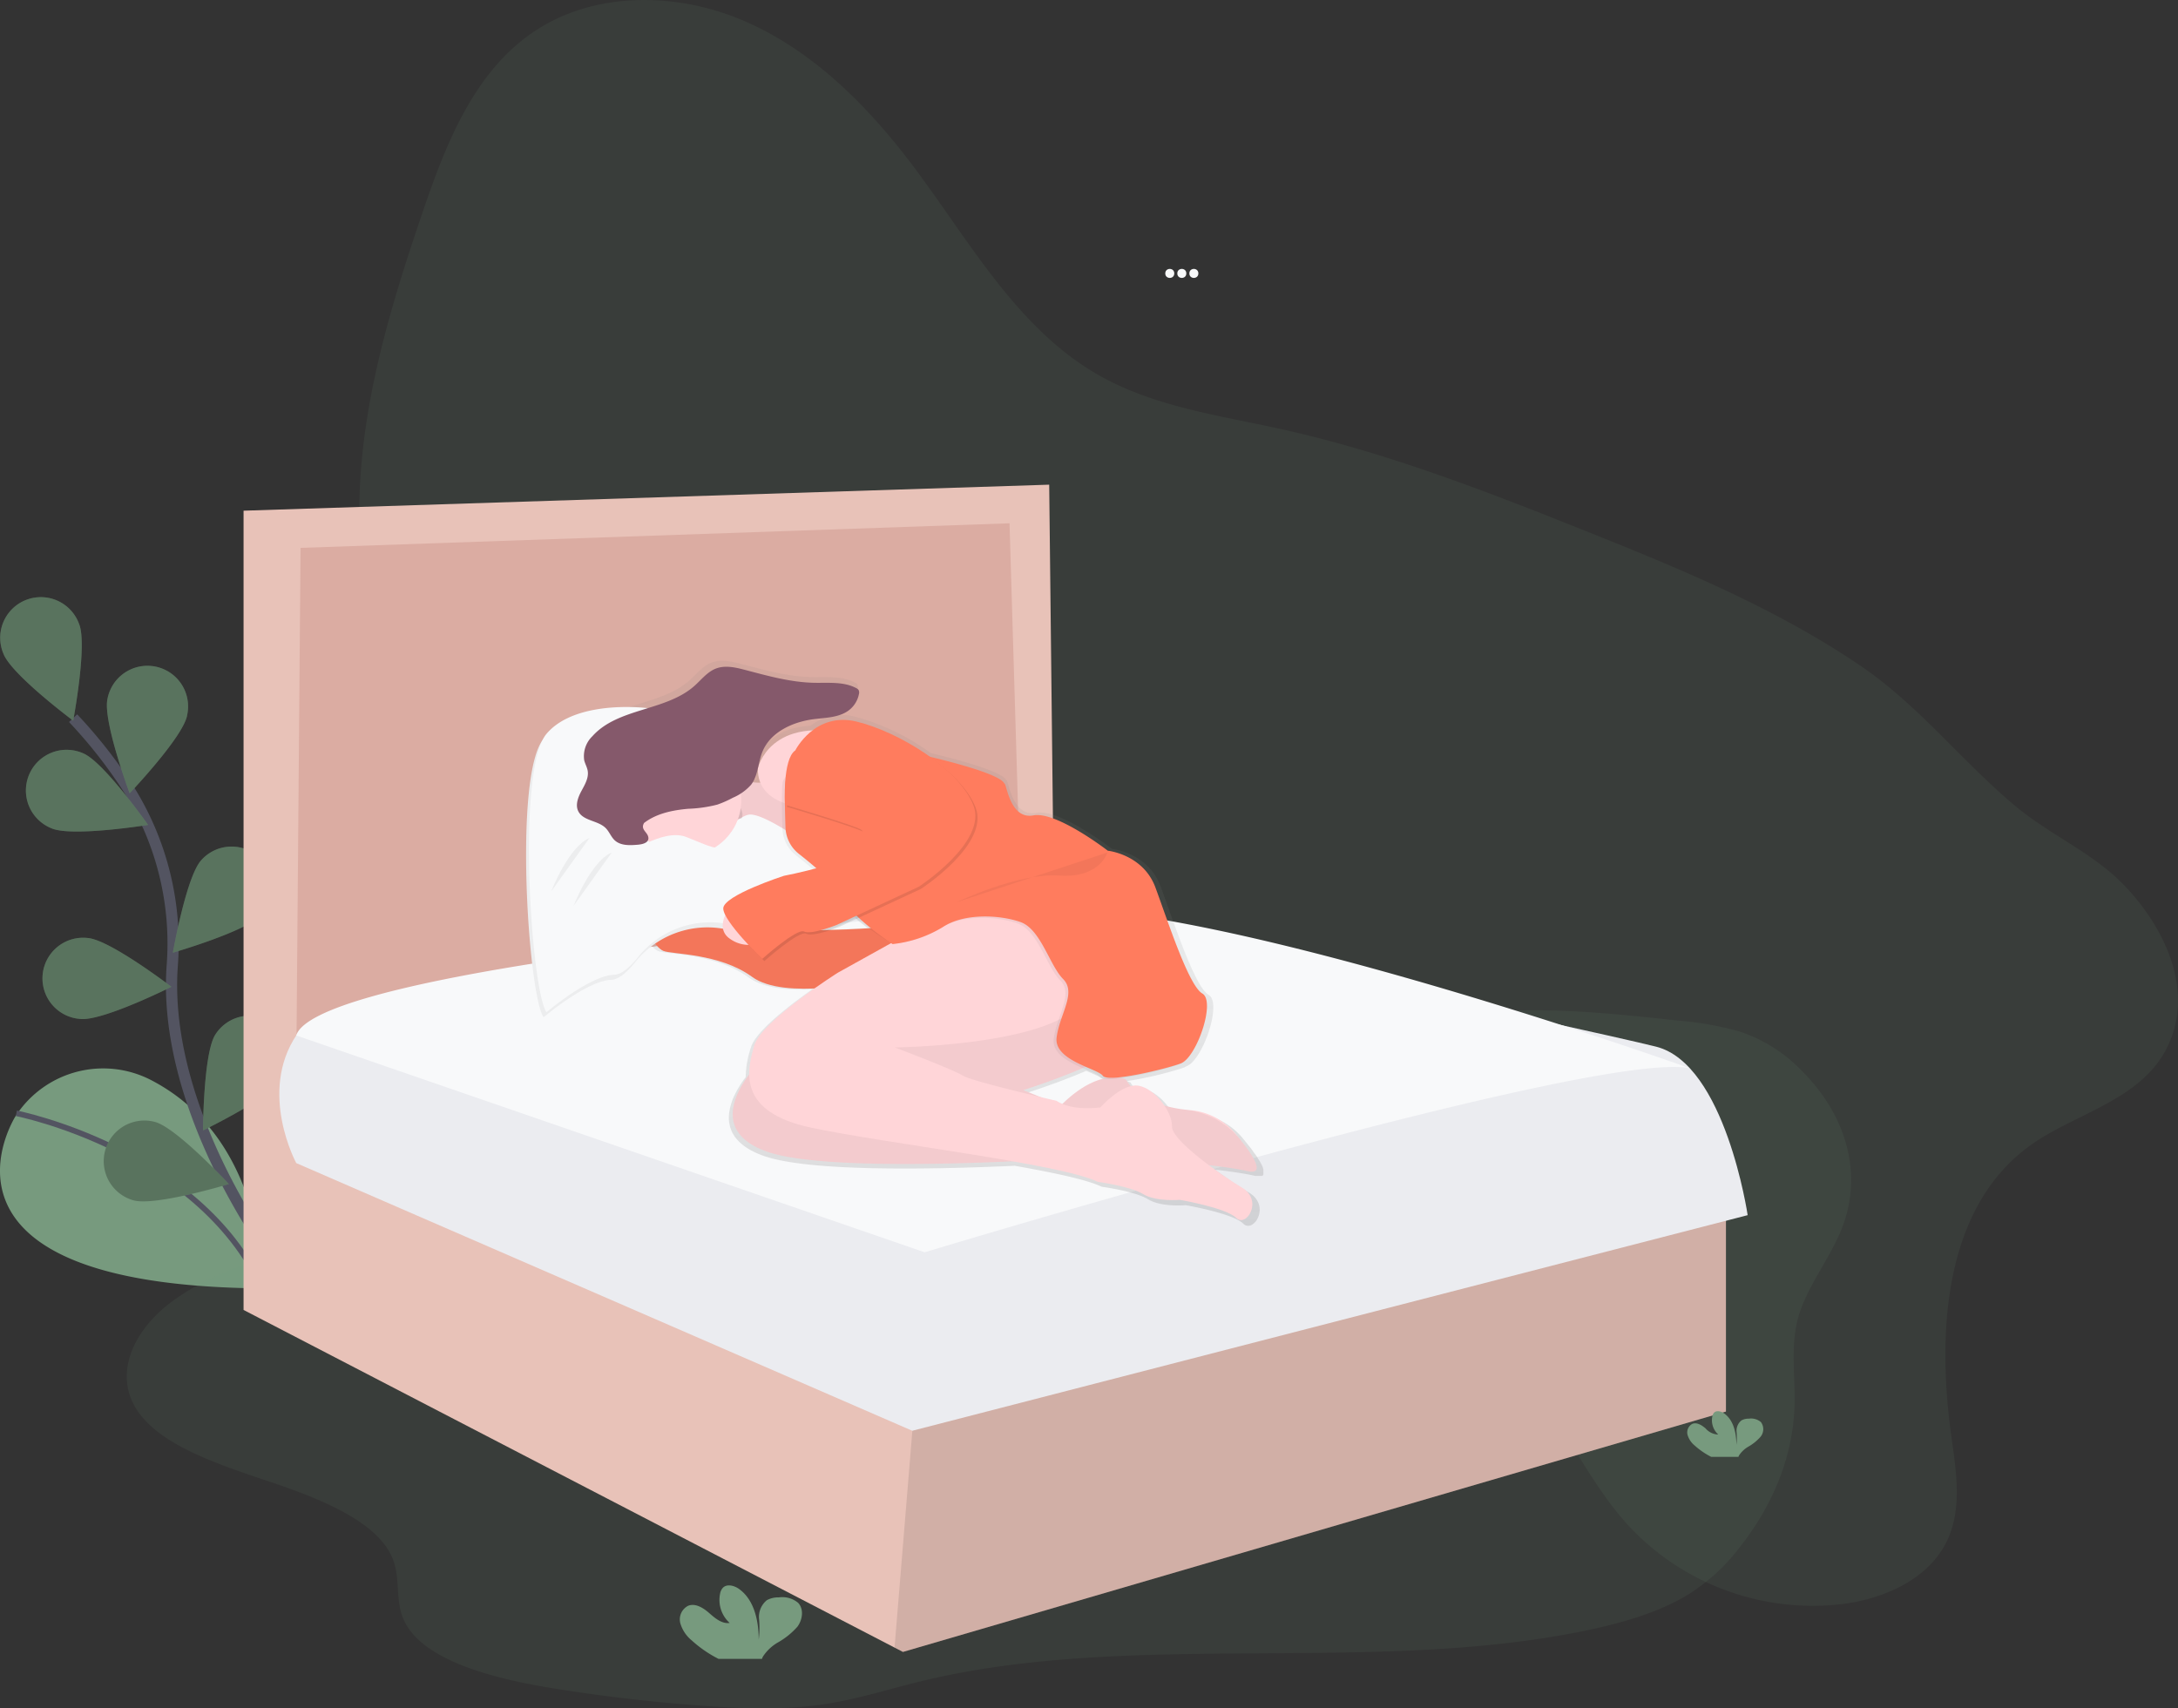
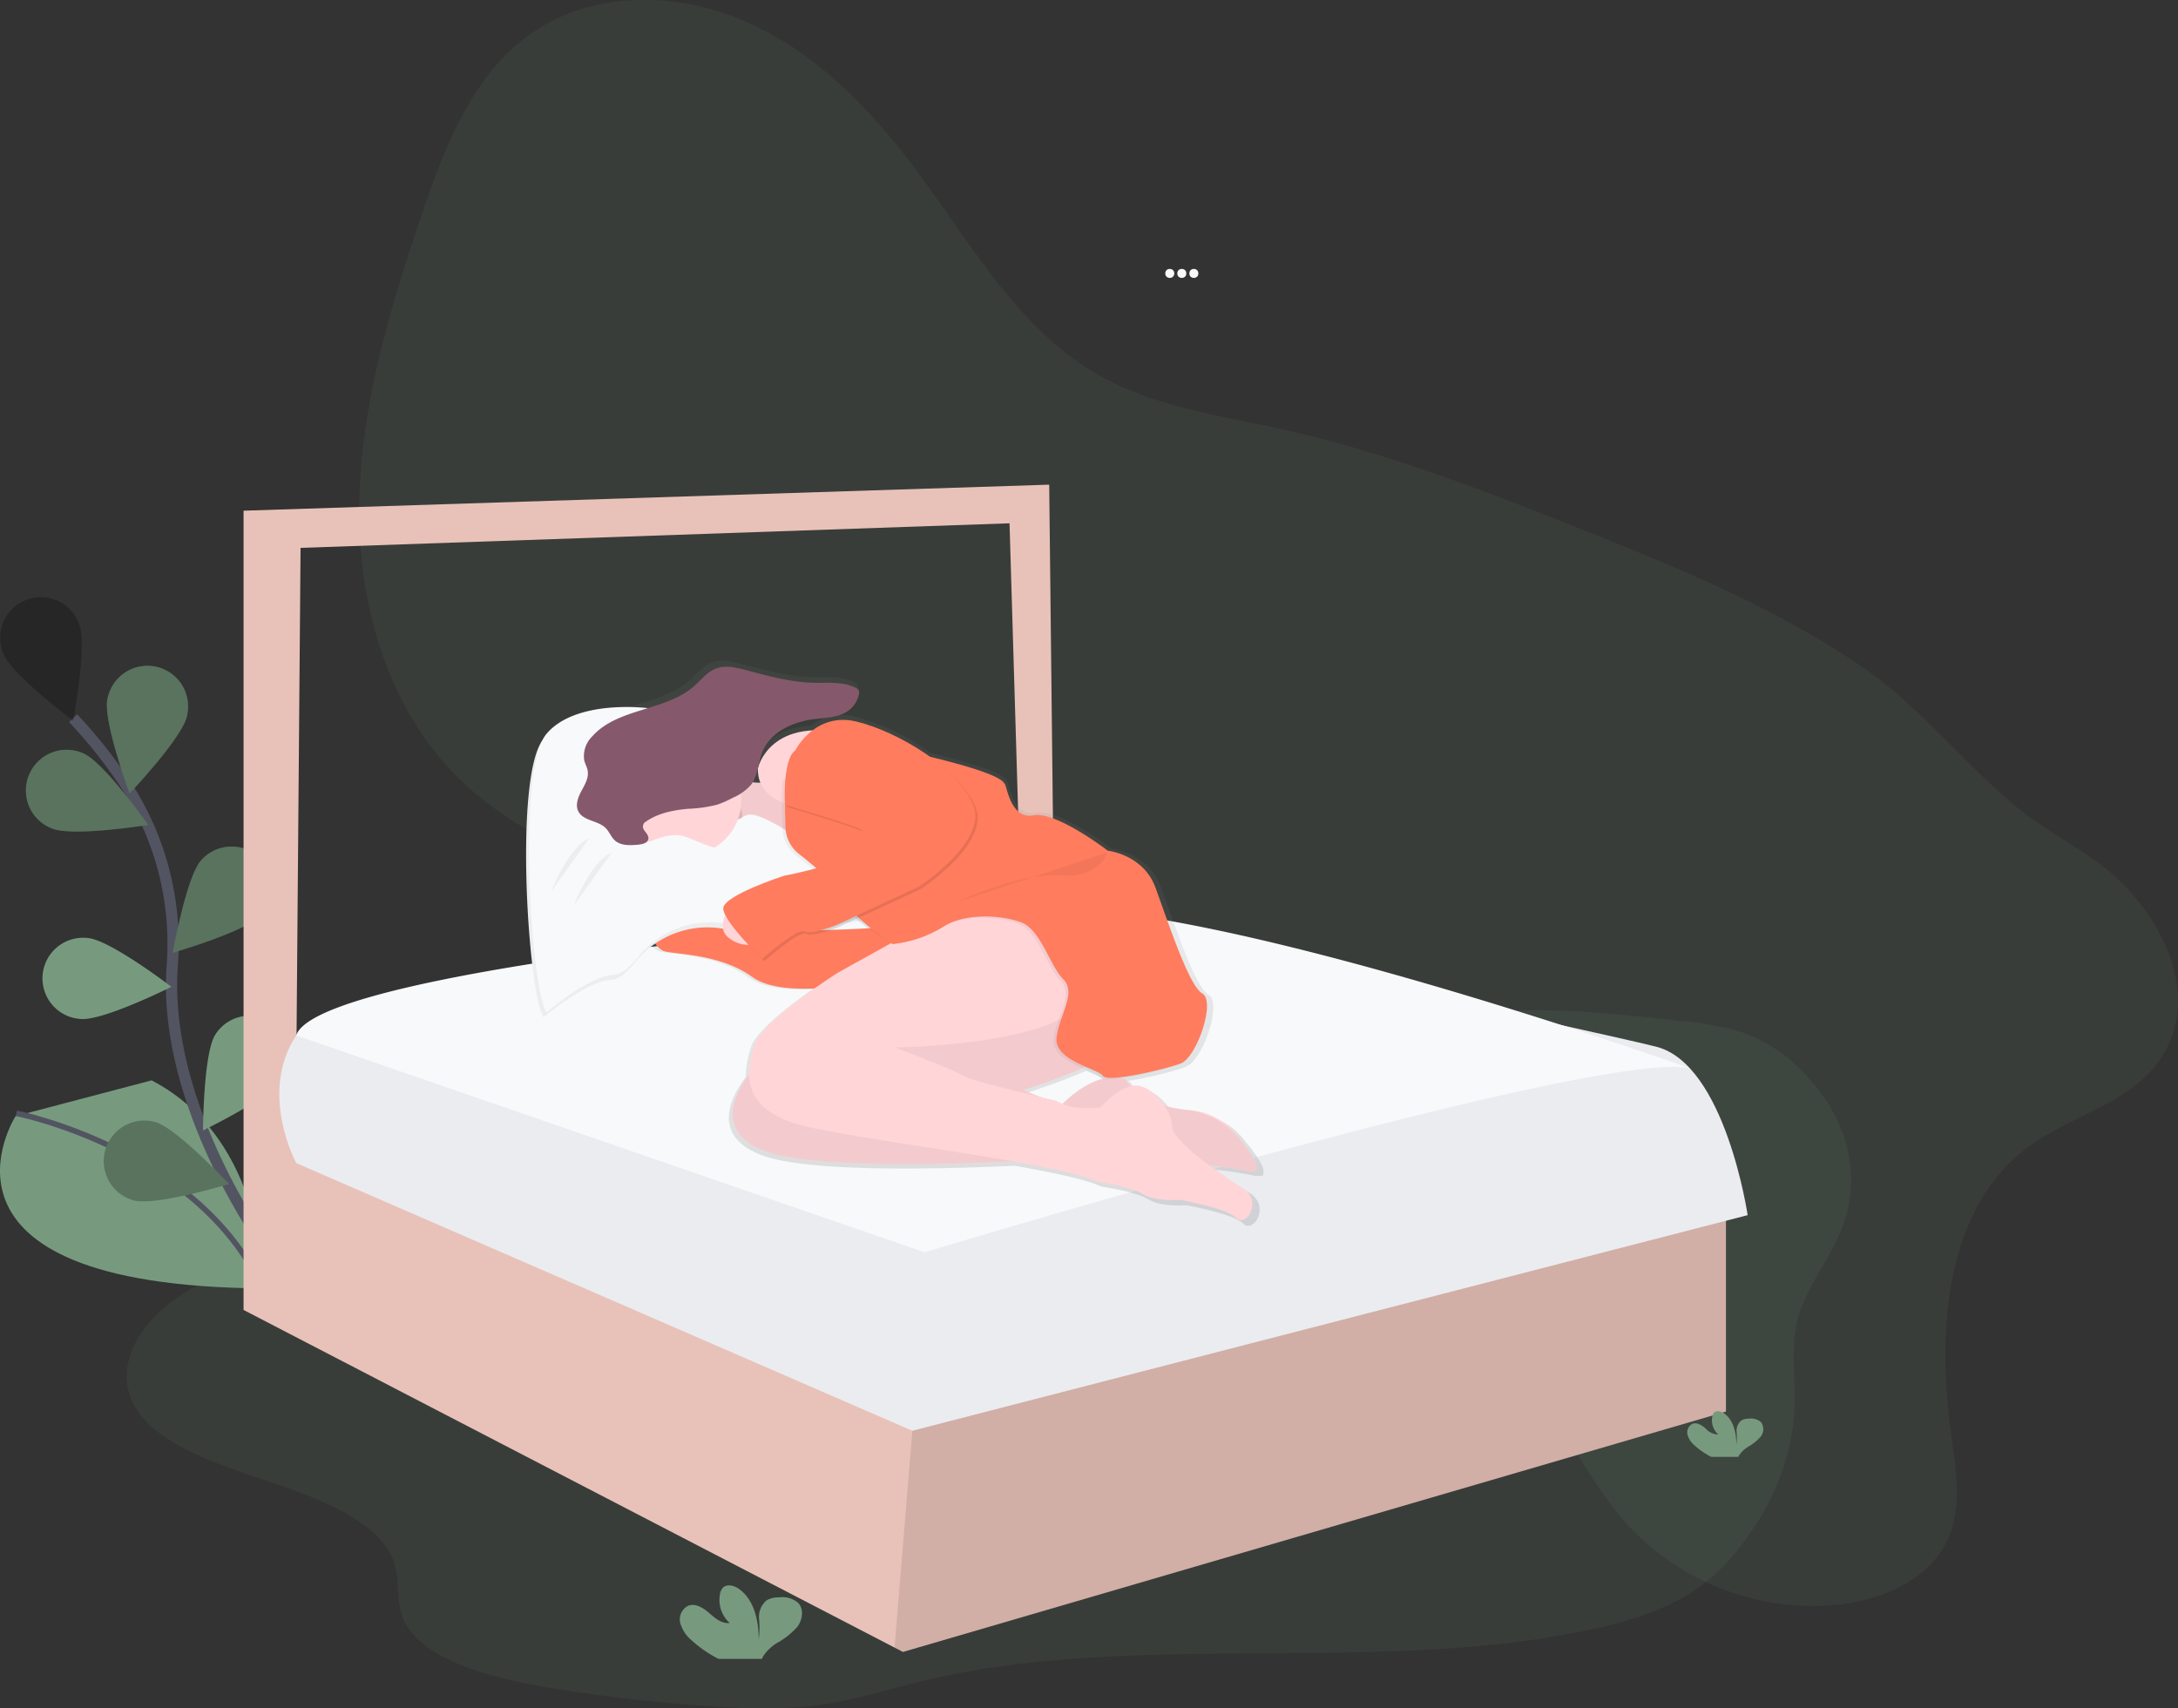
<svg xmlns="http://www.w3.org/2000/svg" width="389.149" height="305.31" viewBox="0 0 389.149 305.31">
  <rect x="0" y="0" width="389.149" height="305.31" fill="#333333" stroke="none" />
  <defs>
    <linearGradient id="a" x1="0.5" y1="1" x2="0.5" gradientUnits="objectBoundingBox">
      <stop offset="0" stop-color="gray" stop-opacity="0.251" />
      <stop offset="0.54" stop-color="gray" stop-opacity="0.122" />
      <stop offset="1" stop-color="gray" stop-opacity="0.102" />
    </linearGradient>
  </defs>
  <g transform="translate(-0.003 -13.972)">
    <path d="M533.877,237.19c-15.037,11.172-16.332,33.116-13.749,51.676.866,6.212,1.954,12.832-.67,18.527-3.21,6.965-11.172,10.532-18.782,11.5A44.966,44.966,0,0,1,462.7,305.143c-8.228-8.85-12.6-20.79-21.071-29.4-14.193-14.415-36.635-16.529-56.77-14.72-14.247,1.277-30.1,3.668-41.6-4.836-8.093-5.986-12.009-16.267-12.955-26.289-.451-4.84-.364-9.917-2.547-14.251a23.139,23.139,0,0,0-5.506-6.627c-19.739-17.508-50.195-19.287-68.94-37.847-12.661-12.537-17.9-31.122-17.613-48.935s5.528-35.154,11.281-52.04c4.079-11.987,8.989-24.637,19.338-31.93,10.921-7.711,26.074-7.577,38.346-2.205s22.031,15.263,30.07,25.976C344.784,75.426,353.241,91,367.8,99.274c9.931,5.652,21.529,7.184,32.661,9.655,18.607,4.123,36.464,11.045,54.161,18.123,16.944,6.772,33.957,13.785,49.074,24.018,10.7,7.231,18.167,17.1,27.916,25.241,6.354,5.3,14.018,8.37,19.739,14.476,7.045,7.522,12.34,18.716,7.278,28.749C553.823,229.067,541.854,231.258,533.877,237.19Z" transform="translate(-171.48 -18.252)" fill="#779a7e" opacity="0.1" />
    <circle cx="0.805" cy="0.805" r="0.805" transform="translate(208.205 62.031)" fill="#f8f9fa" />
    <circle cx="0.805" cy="0.805" r="0.805" transform="translate(210.355 62.031)" fill="#f8f9fa" />
    <circle cx="0.805" cy="0.805" r="0.805" transform="translate(212.508 62.031)" fill="#f8f9fa" />
-     <path d="M74.174,583.608S54.8,613.871,118.307,614.391c0,0,.934-26.332-19.825-37.18a18.625,18.625,0,0,0-24.01,5.948Z" transform="translate(-71.39 -370.16)" fill="#779a7e" />
+     <path d="M74.174,583.608S54.8,613.871,118.307,614.391c0,0,.934-26.332-19.825-37.18Z" transform="translate(-71.39 -370.16)" fill="#779a7e" />
    <path d="M78.88,595.61s32.526,6.409,43.988,31.291" transform="translate(-75.951 -382.67)" fill="none" stroke="#535461" stroke-miterlimit="10" stroke-width="1" />
    <path d="M141.508,512.745s-20.884-26.988-18.977-53.594a51.835,51.835,0,0,0-7.9-31.736,86.951,86.951,0,0,0-9.813-12.505" transform="translate(-91.754 -272.587)" fill="none" stroke="#535461" stroke-miterlimit="10" stroke-width="2" />
-     <path d="M85.611,364.433c1.458,3.736-1.079,17.214-1.079,17.214s-10.993-8.2-12.451-11.939a7.265,7.265,0,1,1,13.529-5.276Z" transform="translate(-71.451 -238.878)" fill="#779a7e" />
    <path d="M134.59,399.872c-.805,3.931-10.262,13.865-10.262,13.865s-4.776-12.857-3.97-16.8a7.265,7.265,0,1,1,14.229,2.919Z" transform="translate(-101.164 -257.99)" fill="#779a7e" />
    <path d="M166.285,485.889c-2.681,2.986-15.855,6.788-15.855,6.788s2.368-13.51,5.045-16.5a7.265,7.265,0,1,1,10.81,9.708Z" transform="translate(-119.54 -308.444)" fill="#779a7e" />
    <path d="M178.7,562.1c-2.138,3.4-14.483,9.379-14.483,9.379s.051-13.713,2.188-17.109a7.264,7.264,0,1,1,12.3,7.738Z" transform="translate(-127.941 -355.48)" fill="#779a7e" />
    <path d="M88.065,443.51c3.7,1.563,17.238-.617,17.238-.617s-7.886-11.224-11.583-12.787a7.274,7.274,0,1,0-5.655,13.4Z" transform="translate(-78.837 -281.494)" fill="#779a7e" />
    <path d="M97.61,529.84c3.994.391,16.261-5.749,16.261-5.749s-10.891-8.332-14.885-8.715a7.265,7.265,0,1,0-1.376,14.459Z" transform="translate(-83.239 -333.759)" fill="#779a7e" />
    <path d="M124.183,613.174c3.873,1.051,17-2.919,17-2.919s-9.328-10.055-13.2-11.1a7.264,7.264,0,1,0-3.8,14.023Z" transform="translate(-100.28 -384.672)" fill="#779a7e" />
    <path d="M85.611,364.433c1.458,3.736-1.079,17.214-1.079,17.214s-10.993-8.2-12.451-11.939a7.265,7.265,0,1,1,13.529-5.276Z" transform="translate(-71.451 -238.878)" opacity="0.25" />
    <path d="M134.59,399.872c-.805,3.931-10.262,13.865-10.262,13.865s-4.776-12.857-3.97-16.8a7.265,7.265,0,1,1,14.229,2.919Z" transform="translate(-101.164 -257.99)" opacity="0.25" />
    <path d="M166.285,485.889c-2.681,2.986-15.855,6.788-15.855,6.788s2.368-13.51,5.045-16.5a7.265,7.265,0,1,1,10.81,9.708Z" transform="translate(-119.54 -308.444)" opacity="0.25" />
-     <path d="M178.7,562.1c-2.138,3.4-14.483,9.379-14.483,9.379s.051-13.713,2.188-17.109a7.264,7.264,0,1,1,12.3,7.738Z" transform="translate(-127.941 -355.48)" opacity="0.25" />
    <path d="M88.065,443.51c3.7,1.563,17.238-.617,17.238-.617s-7.886-11.224-11.583-12.787a7.274,7.274,0,1,0-5.655,13.4Z" transform="translate(-78.837 -281.494)" opacity="0.25" />
-     <path d="M97.61,529.84c3.994.391,16.261-5.749,16.261-5.749s-10.891-8.332-14.885-8.715a7.265,7.265,0,1,0-1.376,14.459Z" transform="translate(-83.239 -333.759)" opacity="0.25" />
    <path d="M124.183,613.174c3.873,1.051,17-2.919,17-2.919s-9.328-10.055-13.2-11.1a7.264,7.264,0,1,0-3.8,14.023Z" transform="translate(-100.28 -384.672)" opacity="0.25" />
    <path d="M287.824,532.619c-7.425-.164-15.4.207-21.3,3.126-10.942,5.4-9.469,16.355-16.6,23.956-6.026,6.417-17.543,9.75-28.712,11.876-18.2,3.466-37.278,4.764-55.348,8.488-10.653,2.2-21.228,5.389-28.528,10.852s-10.575,13.611-5.639,20.075c4.565,5.975,14.62,9.172,23.776,12.267s18.856,7.156,21.4,13.608c1.419,3.591.363,7.464,2.02,11.009,3.267,7,15.5,10.3,26.5,12.083,8.781,1.426,17.707,2.478,26.7,3.126,7.187.528,14.538.8,21.591-.223,6.108-.891,11.763-2.735,17.621-4.154,37.219-9.063,80.027-1.223,117.989-8.9,6.909-1.387,13.705-3.341,18.942-6.538a34.673,34.673,0,0,0,9.234-8.426c6.2-7.816,9.594-16.581,9.856-25.37.156-5.268-.782-10.591.66-15.78,1.512-5.4,5.549-10.368,7.7-15.679,3.908-9.653,1.172-20.321-7.335-28.673a27.356,27.356,0,0,0-10.864-6.753,58.437,58.437,0,0,0-11.071-1.954c-10.551-1.145-21.24-2.294-31.885-1.649-7.574.461-14.987,1.825-22.584,2.071-10.661.348-19.012-2.11-28.677-4.42C312.147,534.007,299.638,532.877,287.824,532.619Z" transform="translate(-106.689 -344.276)" fill="#779a7e" opacity="0.1" />
-     <path d="M120.14,291.867V396.393l139.076-27.016-2.657-80.168Z" transform="translate(-73.188 -183.414)" fill="#dbaca2" />
    <path d="M376.221,406.994V441.54L229.173,484.5l-1.5-.778L111.36,423.38V280.54l143.945-4.65.887,79.281-5.76,1.774-2.216-74.153-126.672,4.393-.883,107.406,110.282,48.279.086-.02Z" transform="translate(-67.839 -175.299)" fill="#e8c2b8" />
    <path d="M557.539,611.37v34.546L410.491,688.88l-1.5-.778,3.357-40.877Z" transform="translate(-249.157 -379.676)" opacity="0.1" />
    <path d="M280.295,507.04s-71.195,7.1-78.108,17.394-.059,22.912-.059,22.912L312.191,595.18l149.26-38.532s-3.986-27.02-16.386-30.119-111.181-24.358-111.181-24.358S294.023,499.732,280.295,507.04Z" transform="translate(-149.189 -325.508)" fill="#ebecf0" />
    <path d="M206.83,524.364l112.279,38.755s119.759-36.313,136.723-32.893c0,0-83.775-29.986-117.238-28.68A544.646,544.646,0,0,0,284,506.962S209.933,514.4,206.83,524.364Z" transform="translate(-153.899 -325.34)" fill="#f8f9fa" />
    <path d="M455.7,480.56h0l.027-.039V480.5l.02-.039v-.309h0v-.6l-.031-.1h0l-.039-.109v-.035l-.031-.078v-.043l-.031-.074-.02-.047-.031-.074-.023-.051-.035-.074-.023-.047-.043-.082-.023-.043-.059-.113h0l-.07-.133-.023-.043-.051-.094-.027-.051-.051-.086-.031-.055-.051-.086-.086-.129-.055-.086-.035-.055-.059-.094-.031-.051-.078-.125v-.023l-.1-.148-.031-.043-.07-.106-.039-.055-.066-.094-.039-.059-.066-.094-.043-.062-.07-.078-.043-.059-.074-.1-.039-.051-.1-.133v-.02l-.113-.156-.039-.055-.074-.1-.051-.066-.07-.094-.051-.066-.07-.094-.051-.062-.074-.1-.051-.062-.078-.1-.047-.059-.094-.117-.031-.039h0c-.352-.445-.715-.891-1.079-1.321a12.115,12.115,0,0,0-8.238-4.271c-.324-.027-.664-.063-1.008-.106h-.145l-.254-.035h-.121l-.391-.055h0l-.371-.059-.129-.023-.262-.047-.156-.031-.238-.047-.168-.035-.227-.051-.172-.039-.227-.055-.176-.043-.223-.059-.176-.047-.223-.063h0c-1.172-1.743-2.954-3.294-4.69-3.6a3.519,3.519,0,0,0-1.434.074l-.082-.09-.117-.133-.156-.2-.1-.133-.164-.231-.082-.113q-.121-.176-.23-.36a3.5,3.5,0,0,0-.719-.231,64.593,64.593,0,0,0,10.2-2.4,2.17,2.17,0,0,0,.457-.238l.07-.023c2.9-1.055,6.452-11.333,3.951-12.771s-6.319-13.287-8.559-19.356-8.691-6.714-8.691-6.714-9.348-7.241-13.561-6.452-4.873-5.53-5.268-5.792a.476.476,0,0,1-.113-.137c-1.016-1.591-9.094-3.713-13.451-4.76a40.911,40.911,0,0,0-13.447-6.471,9.207,9.207,0,0,0-8.035,1.6c-8.629.438-10,6.956-10,6.956a6.467,6.467,0,0,0,.453,2.6,10.479,10.479,0,0,1-1.4-.074c1-1.653,1.032-3.779,1.778-5.6,1.473-3.6,5.538-5.452,9.379-5.936,2.239-.281,4.689-.281,6.456-1.684a4.9,4.9,0,0,0,1.751-2.9,1.039,1.039,0,0,0-.062-.743,1.059,1.059,0,0,0-.426-.344c-2.313-1.235-5.1-.914-7.726-.973-4.268-.094-8.426-1.262-12.552-2.345-1.747-.457-3.634-.9-5.323-.25-1.594.61-2.681,2.063-3.959,3.193-5.237,4.619-13.932,3.951-18.59,9.156a5.072,5.072,0,0,0-1.493,4.416c.16.641.516,1.231.629,1.884.227,1.29-.508,2.525-1.129,3.677s-1.172,2.552-.586,3.724c.887,1.79,3.6,1.657,5,3.076.653.66.969,1.606,1.649,2.235,1.09,1,2.767.926,4.244.782.582-.055,1.454-.215,1.774-.727a10.133,10.133,0,0,0,15.948-2.736,14.3,14.3,0,0,1,8.988,2.431,6.386,6.386,0,0,0,2.1,2.97c.922.723,2.02,1.61,3.126,2.56-2.8.739-5.291,1.211-5.291,1.211s-11.06,3.556-11.06,5.924a2.928,2.928,0,0,0,.391,1.215,4.842,4.842,0,0,0-.465,1.88c-3.052-.516-5.495-1.294-6.757-2.439,0,0-.359-.1-.914-.207-.743-.95-2.923-3.587-4.221-3.482-.864.07-1.172,2.079-1.282,3.877a1.677,1.677,0,0,0-.3.336c-1.317,1.974,1.055,5.924,2.634,6.585s10.27.391,16.195,4.74c2.626,1.927,7.14,2.3,11.333,2.118-4.217,2.978-10.122,7.554-10.942,10.391a17.967,17.967,0,0,0-.93,5.291c-2.579,3.412-6.483,10.614,3.169,14.069,7.957,2.841,29.528,2.478,44.9,1.782,7.152,1.262,13.056,2.532,15.534,3.748,0,0,5.924.782,8.3,2.239s6.714,1.055,6.714,1.055,8.426,1.45,10.27,3.29,5-3.162,1.055-5.53c-1.54-.922-3.834-2.443-6.057-4.107,2.857.336,5.377.7,6.98,1.079l.16.035h1.215l.043-.02h.027l.039-.027h.02l.051-.043h0Zm-36.371-12.623s-1.11-.254-2.767-.645l-3.29-1.329s5.616-1.766,10.817-4.013c1.489.653,2.8,1.172,3.126,1.645a.887.887,0,0,0,.543.285c-1.954.485-4.463,1.731-7.406,4.607a6.568,6.568,0,0,1-1.024-.551ZM379.565,436.2l3.247-1.508c.707.6,1.466,1.172,2.208,1.727-1.782.106-4.178.223-6.886.3C378.964,436.443,379.565,436.2,379.565,436.2Z" transform="translate(-230.014 -256.603)" fill="url(#a)" />
    <path d="M374.4,498.032s-2.837-3.853-4.381-3.736-1.29,6.573-1.29,6.573Z" transform="translate(-252.517 -320.947)" fill="#ffd5d8" />
    <path d="M409.909,505.456s-30.161,2.45-35.832-2.708c0,0-5.284-1.419-6.573.516s1.032,5.8,2.579,6.444,10.055.391,15.854,4.639,21.009.782,21.009.782l6.315-2.45Z" transform="translate(-251.554 -325.792)" fill="#ff7c5e" />
-     <path d="M409.909,505.456s-30.161,2.45-35.832-2.708c0,0-5.284-1.419-6.573.516s1.032,5.8,2.579,6.444,10.055.391,15.854,4.639,21.009.782,21.009.782l6.315-2.45Z" transform="translate(-251.554 -325.792)" opacity="0.05" />
    <path d="M477.014,544.666s-6.444-4.639-19.72,1.172-46.4,8.894-46.4,8.894-11.083,11.083,1.563,15.6,60.319.782,60.319.782,19.461,1.29,25.519,2.708c3.666.86.782-3.291-2.091-6.7a11.838,11.838,0,0,0-8.066-4.182c-3.806-.324-9.086-1.52-11.5-5.491,0,0-4.639-2.321-11.6,4.639l-6.714-2.728s18.43-5.8,19.075-9.668S477.014,544.666,477.014,544.666Z" transform="translate(-275.479 -350.566)" fill="#ffd5d8" />
    <path d="M477.014,544.666s-6.444-4.639-19.72,1.172-46.4,8.894-46.4,8.894-11.083,11.083,1.563,15.6,60.319.782,60.319.782,19.461,1.29,25.519,2.708c3.212.75,1.387-2.345-1.032-5.4a14.8,14.8,0,0,0-9.926-5.557c-3.713-.422-8.449-1.716-10.7-5.412,0,0-4.639-2.321-11.6,4.639l-6.718-2.728s18.43-5.8,19.075-9.668S477.014,544.666,477.014,544.666Z" transform="translate(-275.479 -350.566)" opacity="0.05" />
    <path d="M481.724,490.807s-8.121-12.9-27.324-1.677l-24.62,13.678s-13.678,8.637-14.952,13.017-3.224,11.857,10.184,14.694,44.6,6.444,51.171,9.668c0,0,5.8.781,8.121,2.192s6.573,1.032,6.573,1.032,8.25,1.419,10.055,3.224,4.9-3.095,1.032-5.412-12.63-8.508-12.505-10.942-2.966-6.737-5.944-7.261-6.831,3.865-6.831,3.865-4.9.782-7.863-1.172c0,0-15.21-3.482-16.757-4.51s-12.115-5.026-12.115-5.026,25.011-.258,32.35-6.96c0,0,2.837-2.063,5.155-1.419C477.472,507.819,488.942,503.438,481.724,490.807Z" transform="translate(-280.06 -315.008)" fill="#ffd5d8" />
    <path d="M393.989,437.291s7.347,5.155,13.017,0,2.454,15.854,2.454,15.854S401.6,442.7,389.87,449.538Z" transform="translate(-265.408 -285.725)" fill="#ffd5d8" />
    <path d="M393.989,437.291s7.347,5.155,13.017,0,2.454,15.854,2.454,15.854S401.6,442.7,389.87,449.538Z" transform="translate(-265.408 -285.725)" opacity="0.05" />
    <path d="M315.062,466.631s7.734-6.573,12.115-6.7c1.305-.039,2.814-1.368,4.3-3.212a16.5,16.5,0,0,1,15.94-5.862,21.859,21.859,0,0,0,9.285-.473c13.533-3.353,6.831-11.724,6.831-11.724l-4.252-3.607s-5.8-3.994-7.992-3.736-7.863,6.057-8.508,5.413-8.508-6.444-9.8-7.992-11.607-6.573-9.027-7.992,15.593-6.7,13.013-7.734-16.5-2.579-21.912,3.865S312.35,462.891,315.062,466.631Z" transform="translate(-217.928 -270.855)" fill="#f8f9fa" />
    <path d="M315.062,466.631s7.734-6.573,12.115-6.7c1.305-.039,2.814-1.368,4.3-3.212a16.5,16.5,0,0,1,15.94-5.862,21.859,21.859,0,0,0,9.285-.473c13.533-3.353,6.831-11.724,6.831-11.724l-4.252-3.607s-5.8-3.994-7.992-3.736-7.863,6.057-8.508,5.413-8.508-6.444-9.8-7.992-11.607-6.573-9.027-7.992,15.593-6.7,13.013-7.734-16.5-2.579-21.912,3.865S312.35,462.891,315.062,466.631Z" transform="translate(-217.928 -270.855)" opacity="0.05" />
    <path d="M316.38,464.345s7.734-6.573,12.115-6.7c1.305-.039,2.814-1.368,4.3-3.212a16.5,16.5,0,0,1,15.921-5.866,21.857,21.857,0,0,0,9.285-.473c13.533-3.353,6.831-11.724,6.831-11.724l-4.252-3.607s-5.8-3.994-7.992-3.736-7.863,6.057-8.508,5.413-8.508-6.444-9.8-7.992-11.587-6.569-9.016-7.972,15.6-6.7,13.017-7.734-16.5-2.579-21.912,3.865S313.672,460.605,316.38,464.345Z" transform="translate(-218.731 -269.472)" fill="#f8f9fa" />
    <path d="M417.888,427.249s2.063-9.8,17.144-5.928,22.557,12.244,22.557,12.244l-13.678,6.315-16.757-5.67S417.763,434.322,417.888,427.249Z" transform="translate(-282.476 -275.941)" fill="#ffd5d8" />
    <path d="M452.149,426.184s14.5,3.126,15.87,5.28a.465.465,0,0,0,.113.133c.391.258,1.032,6.444,5.155,5.67s13.287,6.315,13.287,6.315,6.315.645,8.508,6.573,5.928,17.531,8.379,18.946-1.032,11.47-3.865,12.505-13.017,3.482-13.92,2.192-8.766-2.708-8.25-6.831,3.607-7.992,1.172-10.442-3.994-8.894-7.6-10.184-10.055-1.676-13.92.9a18.029,18.029,0,0,1-8.535,2.693s-7.992-4.639-9.281-7.863c-.867-2.173-5.19-5.807-7.917-7.945a6.253,6.253,0,0,1-2.388-4.69c-.113-3.181-.215-7.871.121-8.629.516-1.172,7.6-8.121,7.6-8.121Z" transform="translate(-289.151 -277.326)" opacity="0.05" />
    <path d="M453.518,425.578s14.5,3.126,15.87,5.28a.465.465,0,0,0,.113.133c.391.258,1.032,6.444,5.155,5.67s13.287,6.315,13.287,6.315,6.315.645,8.508,6.573,5.928,17.531,8.379,18.946S503.8,479.965,500.964,481s-13.017,3.482-13.92,2.192-8.766-2.708-8.25-6.831,3.607-7.992,1.172-10.442-3.994-8.895-7.6-10.184-10.055-1.677-13.92.9a21.882,21.882,0,0,1-8.957,3.029s-7.539-4.963-8.828-8.183c-.868-2.173-5.19-5.807-7.918-7.945a6.252,6.252,0,0,1-2.388-4.69c-.113-3.181-.215-7.871.121-8.629.516-1.172,7.6-8.121,7.6-8.121Z" transform="translate(-290.004 -276.967)" fill="#ff7c5e" />
    <path d="M402.824,502.54c-.129.129-2.321,3.353.258,5.155a5.772,5.772,0,0,0,5.026.887Z" transform="translate(-272.696 -325.971)" fill="#ffd5d8" />
    <path d="M415.927,422.138s3.482-6.96,10.942-5.155,18.3,8.379,20.88,14.952-9.77,14.573-9.77,14.573l-14.694,6.831s-4.51,1.805-5.8,1.172-7.476,4.893-7.476,4.893-6.96-6.7-6.96-9.023,10.829-5.827,10.829-5.827,12.9-2.45,12.759-4.9c0,0,2.192-2.579,1.032-3.353s-13.6-4.447-13.6-4.447S413.621,423.686,415.927,422.138Z" transform="translate(-273.437 -273.668)" opacity="0.1" />
    <path d="M414.933,421.148s3.482-6.96,10.942-5.155,18.3,8.379,20.88,14.952-9.766,14.569-9.766,14.569L422.3,452.346s-4.51,1.805-5.8,1.172-7.476,4.893-7.476,4.893-6.96-6.7-6.96-9.023,10.829-5.827,10.829-5.827,12.9-2.45,12.759-4.9c0,0,2.192-2.579,1.032-3.353s-13.6-4.447-13.6-4.447S412.631,422.7,414.933,421.148Z" transform="translate(-272.834 -273.065)" fill="#ff7c5e" />
    <path d="M392.83,447.5a16.076,16.076,0,0,1,6.882-2.278c.707-1.364-1.149-2.849-1.149-4.49,0-1.376-.524-1.9-1.032-3.1-1.845-.668-.578-2.384-.578-2.384Z" transform="translate(-267.211 -284.978)" opacity="0.1" />
    <circle cx="9.926" cy="9.926" r="9.926" transform="translate(112.597 147.052)" fill="#ffd5d8" />
    <path d="M347.163,419.31c2.216-1.712,5.1-2.286,7.89-2.536a24.094,24.094,0,0,0,5.19-.742,18.841,18.841,0,0,0,2.79-1.235,9.068,9.068,0,0,0,3.247-2.317c1.274-1.665,1.235-3.97,2.032-5.913,1.442-3.517,5.42-5.338,9.2-5.811,2.192-.277,4.588-.277,6.323-1.649a4.8,4.8,0,0,0,1.716-2.833,1.019,1.019,0,0,0-.063-.727,1.039,1.039,0,0,0-.418-.336c-2.267-1.208-4.994-.895-7.562-.953-4.178-.09-8.25-1.239-12.291-2.3-1.712-.449-3.56-.879-5.209-.246-1.563.6-2.622,2.02-3.877,3.126-5.127,4.525-13.639,3.869-18.2,8.965a4.957,4.957,0,0,0-1.462,4.322c.16.629.5,1.2.617,1.845.223,1.262-.5,2.474-1.106,3.6s-1.141,2.5-.574,3.646c.872,1.751,3.517,1.622,4.9,3.009.641.645.946,1.563,1.614,2.188,1.071.985,2.708.907,4.154.782.782-.074,2.059-.332,1.837-1.38C347.718,420.878,346.479,420.475,347.163,419.31Z" transform="translate(-232.08 -258.26)" fill="#85596b" />
    <path d="M357,472.153s6.769-5.08,11.02-3.416,5.413,2.579,8.121,1.563,3.865,2.063,3.865,2.063l-16.867,4.869Z" transform="translate(-245.383 -305.174)" fill="#f8f9fa" />
    <path d="M333.63,485.859s3.1-7.992,6.831-9.539" transform="translate(-231.146 -309.998)" opacity="0.05" />
    <path d="M323.4,479.259s3.1-7.992,6.831-9.539" transform="translate(-224.914 -305.977)" opacity="0.05" />
    <path d="M508.76,485.221s10.942-5.284,18.3-4.768,8.637-4.123,8.637-4.123" transform="translate(-337.836 -310.004)" opacity="0.05" />
    <path d="M384.356,821.329a6.225,6.225,0,0,1-2.032-3.064,2.729,2.729,0,0,1,1.419-3.126c1.3-.5,2.7.391,3.752,1.317s2.267,1.954,3.646,1.759a5.554,5.554,0,0,1-1.716-5.2,2.172,2.172,0,0,1,.477-1.055c.723-.782,2.036-.442,2.9.168,2.736,1.954,3.517,5.678,3.537,9.047a17.207,17.207,0,0,0,.051-3.728,3.831,3.831,0,0,1,1.4-3.3,4.216,4.216,0,0,1,2.134-.5,4.4,4.4,0,0,1,3.462.985c1.051,1.125.782,3.013-.137,4.252a13.522,13.522,0,0,1-3.584,2.872,7.948,7.948,0,0,0-2.56,2.442,2.427,2.427,0,0,0-.191.438h-7.757A21.637,21.637,0,0,1,384.356,821.329Z" transform="translate(-260.769 -514.195)" fill="#779a7e" />
    <path d="M844.127,737.958a3.846,3.846,0,0,1-1.262-1.907,1.718,1.718,0,0,1,.883-1.954c.809-.309,1.677.25,2.345.821a3.118,3.118,0,0,0,2.267,1.094,3.451,3.451,0,0,1-1.067-3.232,1.348,1.348,0,0,1,.3-.657c.449-.481,1.266-.274,1.806.106,1.712,1.2,2.188,3.517,2.2,5.624a10.676,10.676,0,0,0,.031-2.318,2.365,2.365,0,0,1,.871-2.048,2.622,2.622,0,0,1,1.329-.313,2.739,2.739,0,0,1,2.153.614,2.136,2.136,0,0,1-.086,2.642,8.414,8.414,0,0,1-2.228,1.786,4.942,4.942,0,0,0-1.591,1.52,1.5,1.5,0,0,0-.117.27h-4.85A13.444,13.444,0,0,1,844.127,737.958Z" transform="translate(-541.349 -465.664)" fill="#779a7e" />
  </g>
</svg>